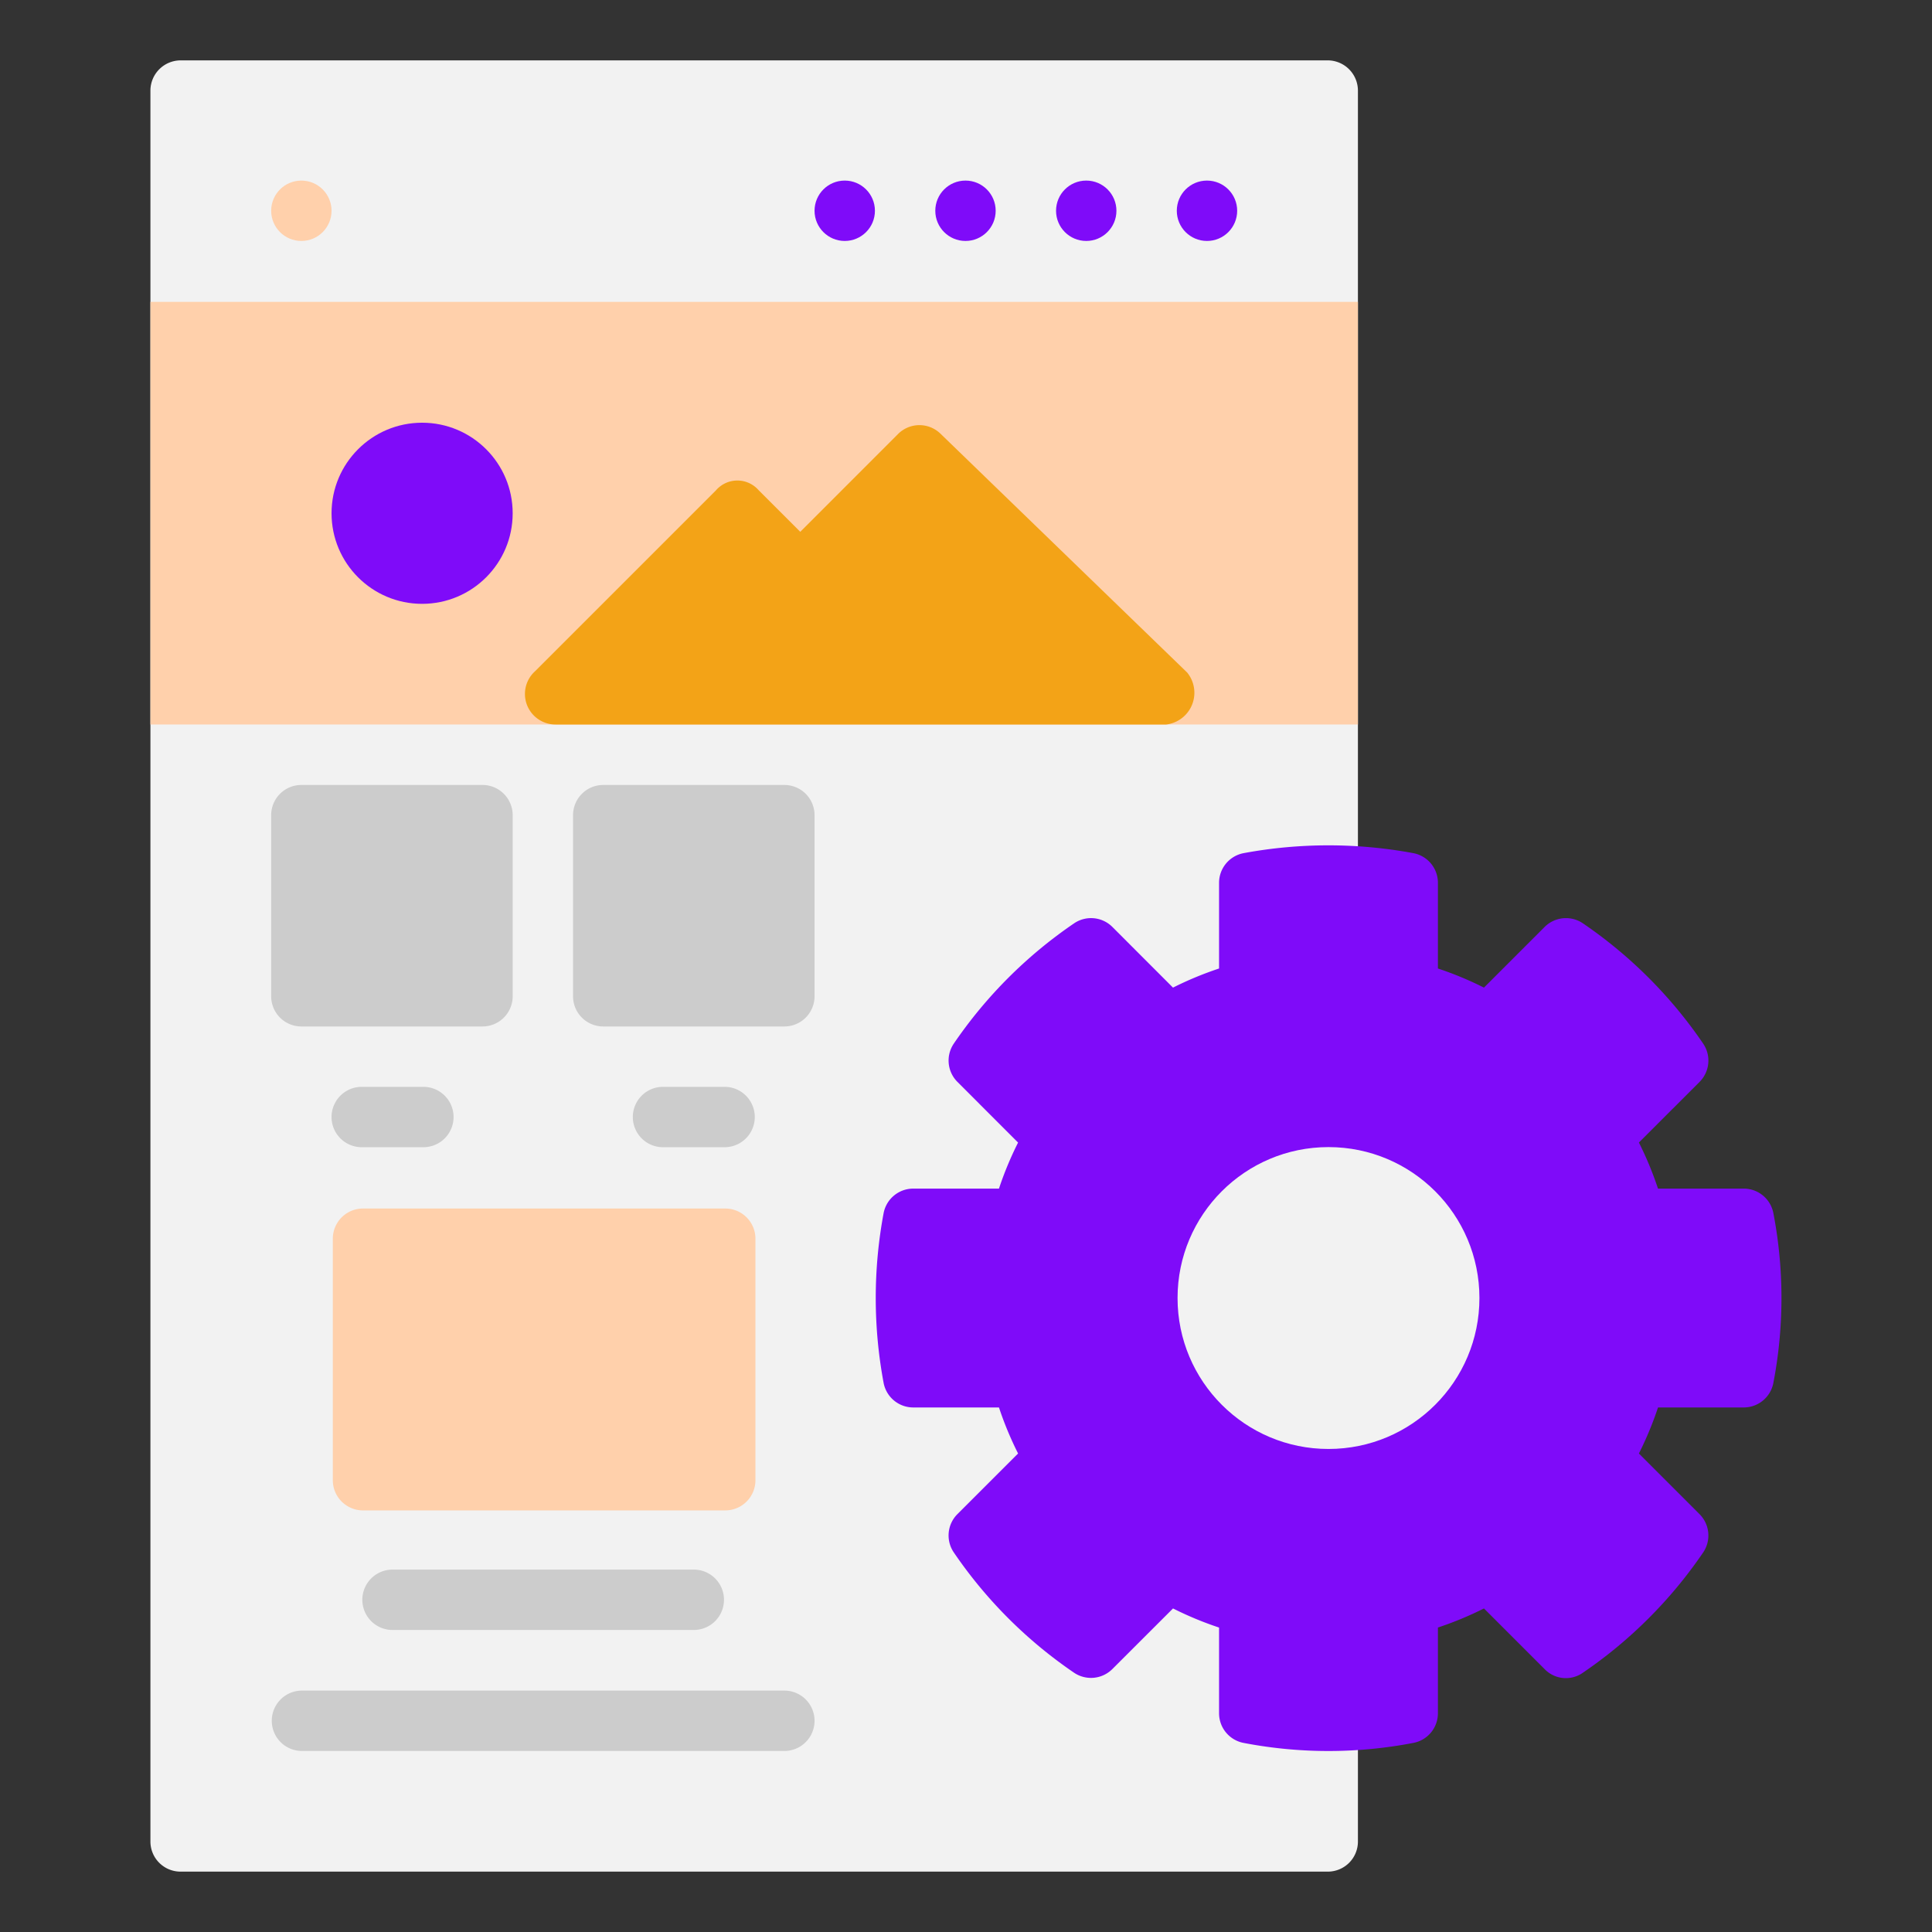
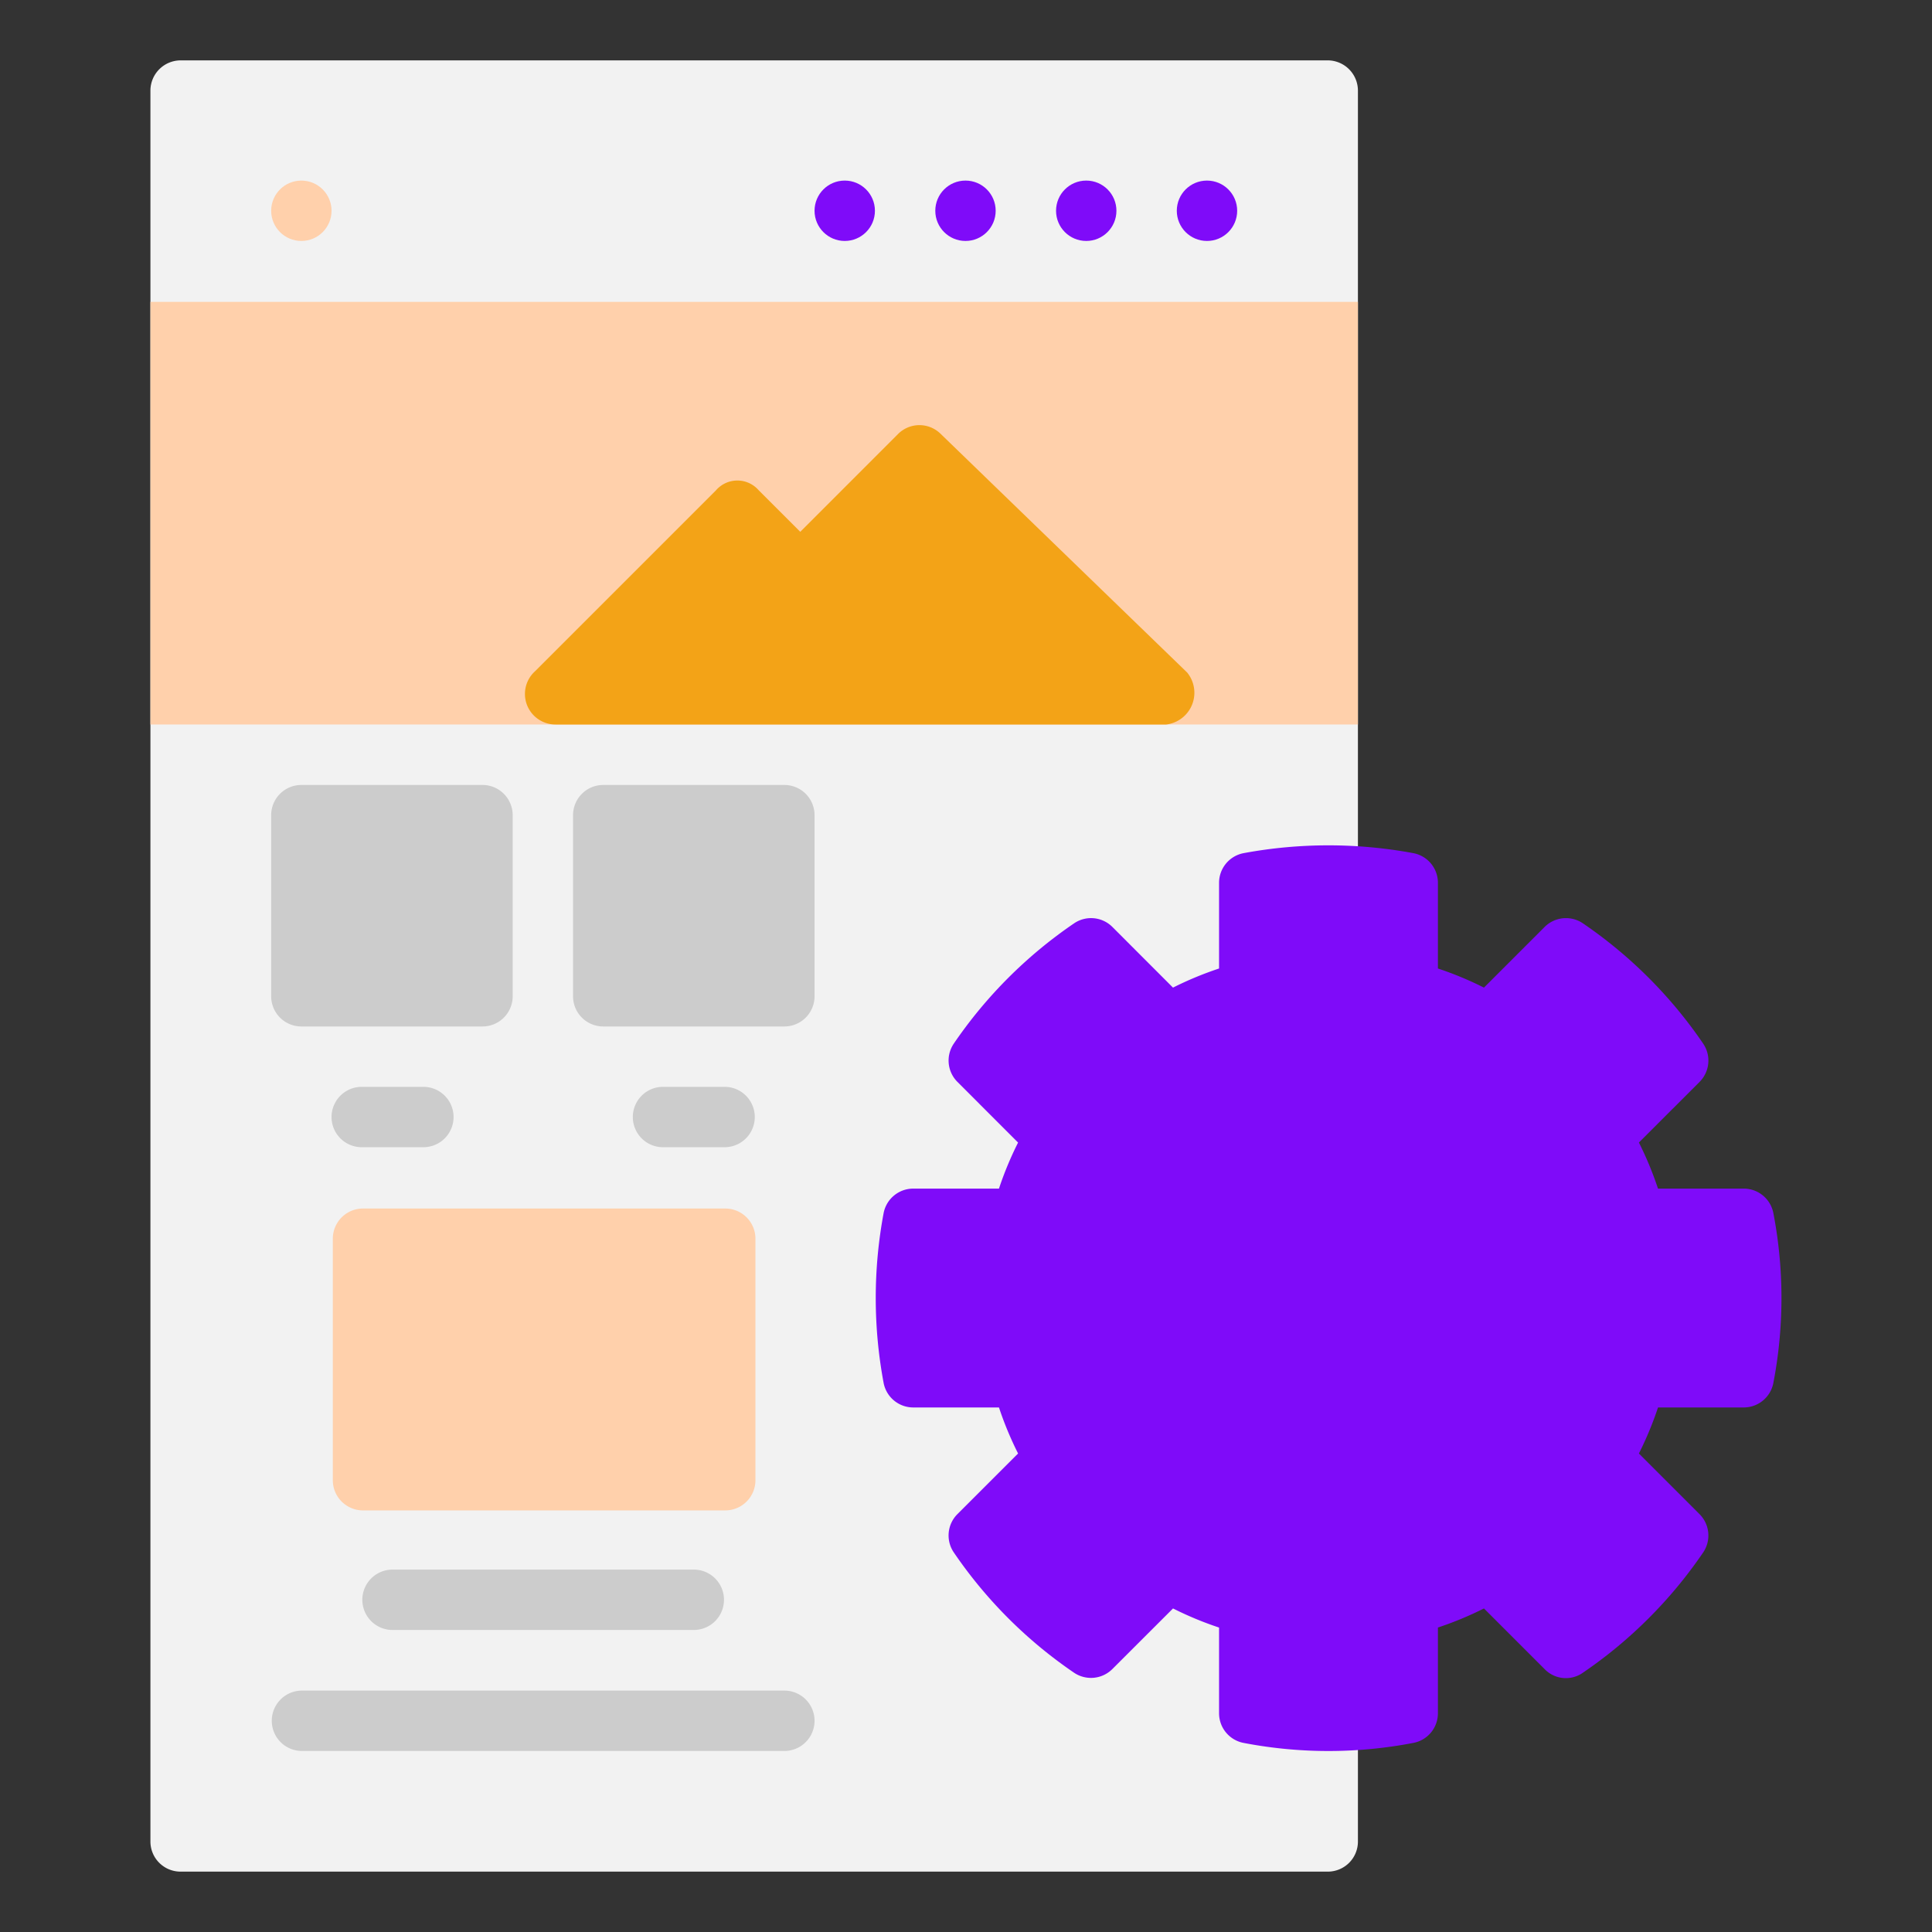
<svg xmlns="http://www.w3.org/2000/svg" version="1.1" width="512" height="512" x="0" y="0" viewBox="0 0 64 64" style="enable-background:new 0 0 512 512" xml:space="preserve" class="">
  <rect x="0" y="0" width="64" height="64" fill="#333333" stroke="none" />
  <g>
    <g data-name="Web optimization">
-       <path fill="#F2F2F2" d="M44.983 3v58a.997.997 0 0 1-1 1h-38a.997.997 0 0 1-1-1V3a1.003 1.003 0 0 1 1-1h38a1.003 1.003 0 0 1 1 1z" opacity="1" data-original="#f2f2f2" class="" />
+       <path fill="#F2F2F2" d="M44.983 3v58a.997.997 0 0 1-1 1h-38a.997.997 0 0 1-1-1V3a1.003 1.003 0 0 1 1-1h38a1.003 1.003 0 0 1 1 1" opacity="1" data-original="#f2f2f2" class="" />
      <path fill="#7F0BF9" d="M58.746 40.191a1 1 0 0 0-.983-.817h-2.84a11.344 11.344 0 0 0-.632-1.526L56.3 35.84a1 1 0 0 0 .119-1.27 15.12 15.12 0 0 0-3.981-3.982 1 1 0 0 0-1.271.119l-2.009 2.009a11.334 11.334 0 0 0-1.525-.633v-2.84a1 1 0 0 0-.818-.982 15.398 15.398 0 0 0-5.615 0 1 1 0 0 0-.817.983v2.839a11.334 11.334 0 0 0-1.526.633l-2.008-2.01a.999.999 0 0 0-1.27-.118 15.12 15.12 0 0 0-3.982 3.981 1 1 0 0 0 .119 1.27l2.009 2.01a11.344 11.344 0 0 0-.633 1.525h-2.839a1 1 0 0 0-.983.817 15.304 15.304 0 0 0 0 5.615 1 1 0 0 0 .983.818h2.839a11.344 11.344 0 0 0 .633 1.525l-2.01 2.009a1 1 0 0 0-.118 1.27 15.107 15.107 0 0 0 3.981 3.982 1.002 1.002 0 0 0 1.27-.12l2.01-2.008a11.344 11.344 0 0 0 1.525.633v2.839a1 1 0 0 0 .817.983 14.87 14.87 0 0 0 5.615 0 1 1 0 0 0 .818-.983v-2.84a11.344 11.344 0 0 0 1.525-.632l2.009 2.009a.978.978 0 0 0 1.27.119 15.107 15.107 0 0 0 3.982-3.982 1 1 0 0 0-.12-1.27l-2.008-2.009a11.344 11.344 0 0 0 .633-1.525h2.839a1 1 0 0 0 .983-.818 14.876 14.876 0 0 0 0-5.615z" opacity="1" data-original="#f9dc0b" class="" />
      <path fill="#FFD0AB" d="M4.983 10h40v14h-40z" opacity="1" data-original="#45dd8d" class="" />
      <circle cx="9.983" cy="6.982" r="1" fill="#FFD0AB" opacity="1" data-original="#45dd8d" class="" />
      <g fill="#F9DC0B">
-         <circle cx="13.983" cy="17.003" r="3" fill="#7F0BF9" opacity="1" data-original="#f9dc0b" class="" />
        <circle cx="39.983" cy="6.982" r="1" fill="#7F0BF9" opacity="1" data-original="#f9dc0b" class="" />
        <circle cx="35.983" cy="6.982" r="1" fill="#7F0BF9" opacity="1" data-original="#f9dc0b" class="" />
        <circle cx="31.983" cy="6.982" r="1" fill="#7F0BF9" opacity="1" data-original="#f9dc0b" class="" />
        <circle cx="27.983" cy="6.982" r="1" fill="#7F0BF9" opacity="1" data-original="#f9dc0b" class="" />
      </g>
      <path fill="#F3A317" d="m39.33 22.282-8.177-7.917a1 1 0 0 0-1.403.011l-3.24 3.241-1.377-1.376a.935.935 0 0 0-1.414 0l-6 6A1.012 1.012 0 0 0 18.423 24h20.211a1.059 1.059 0 0 0 .695-1.718z" opacity="1" data-original="#07ad13" class="" />
      <path fill="#CCCCCC" d="M25.983 34.003h-6a1 1 0 0 1-1-1v-6a1 1 0 0 1 1-1h6a1 1 0 0 1 1 1v6a1 1 0 0 1-1 1z" opacity="1" data-original="#cccccc" class="" />
      <path fill="#FFD0AB" d="M24.025 50.034h-12a1 1 0 0 1-1-1v-8a1 1 0 0 1 1-1h12a1 1 0 0 1 1 1v8a1 1 0 0 1-1 1z" opacity="1" data-original="#45dd8d" class="" />
      <path fill="#CCCCCC" d="M15.983 34.003h-6a1 1 0 0 1-1-1v-6a1 1 0 0 1 1-1h6a1 1 0 0 1 1 1v6a1 1 0 0 1-1 1zM14.025 38.003h-2.042a1 1 0 1 1 0-2h2.042a1 1 0 0 1 0 2zM24.003 38.003h-2.04a1 1 0 0 1 0-2h2.04a1 1 0 1 1 0 2zM22.983 53.995h-9.98a1 1 0 0 1 0-2h9.98a1 1 0 0 1 0 2zM25.983 58.003h-15.98a1 1 0 1 1 0-2h15.98a1 1 0 0 1 0 2z" opacity="1" data-original="#cccccc" class="" />
-       <circle cx="44.008" cy="42.999" r="5" fill="#F2F2F2" opacity="1" data-original="#f2f2f2" class="" />
    </g>
  </g>
</svg>